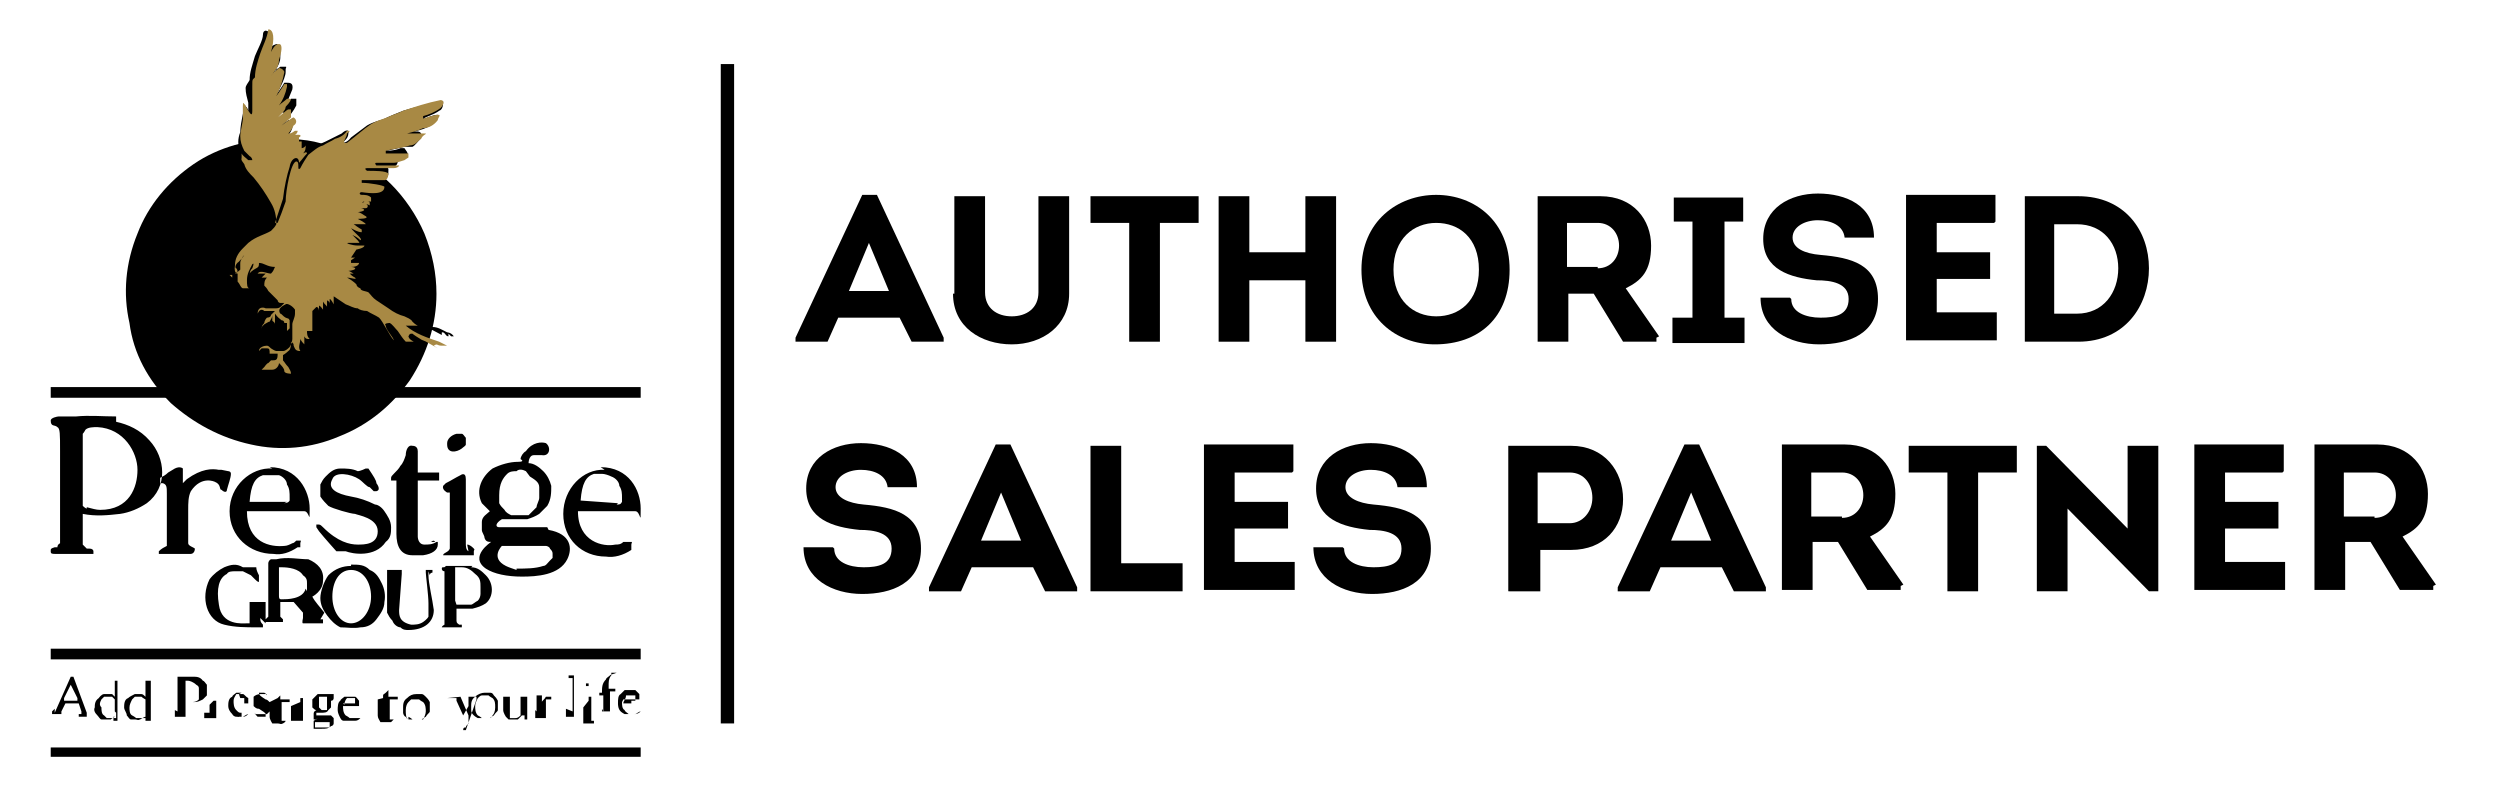
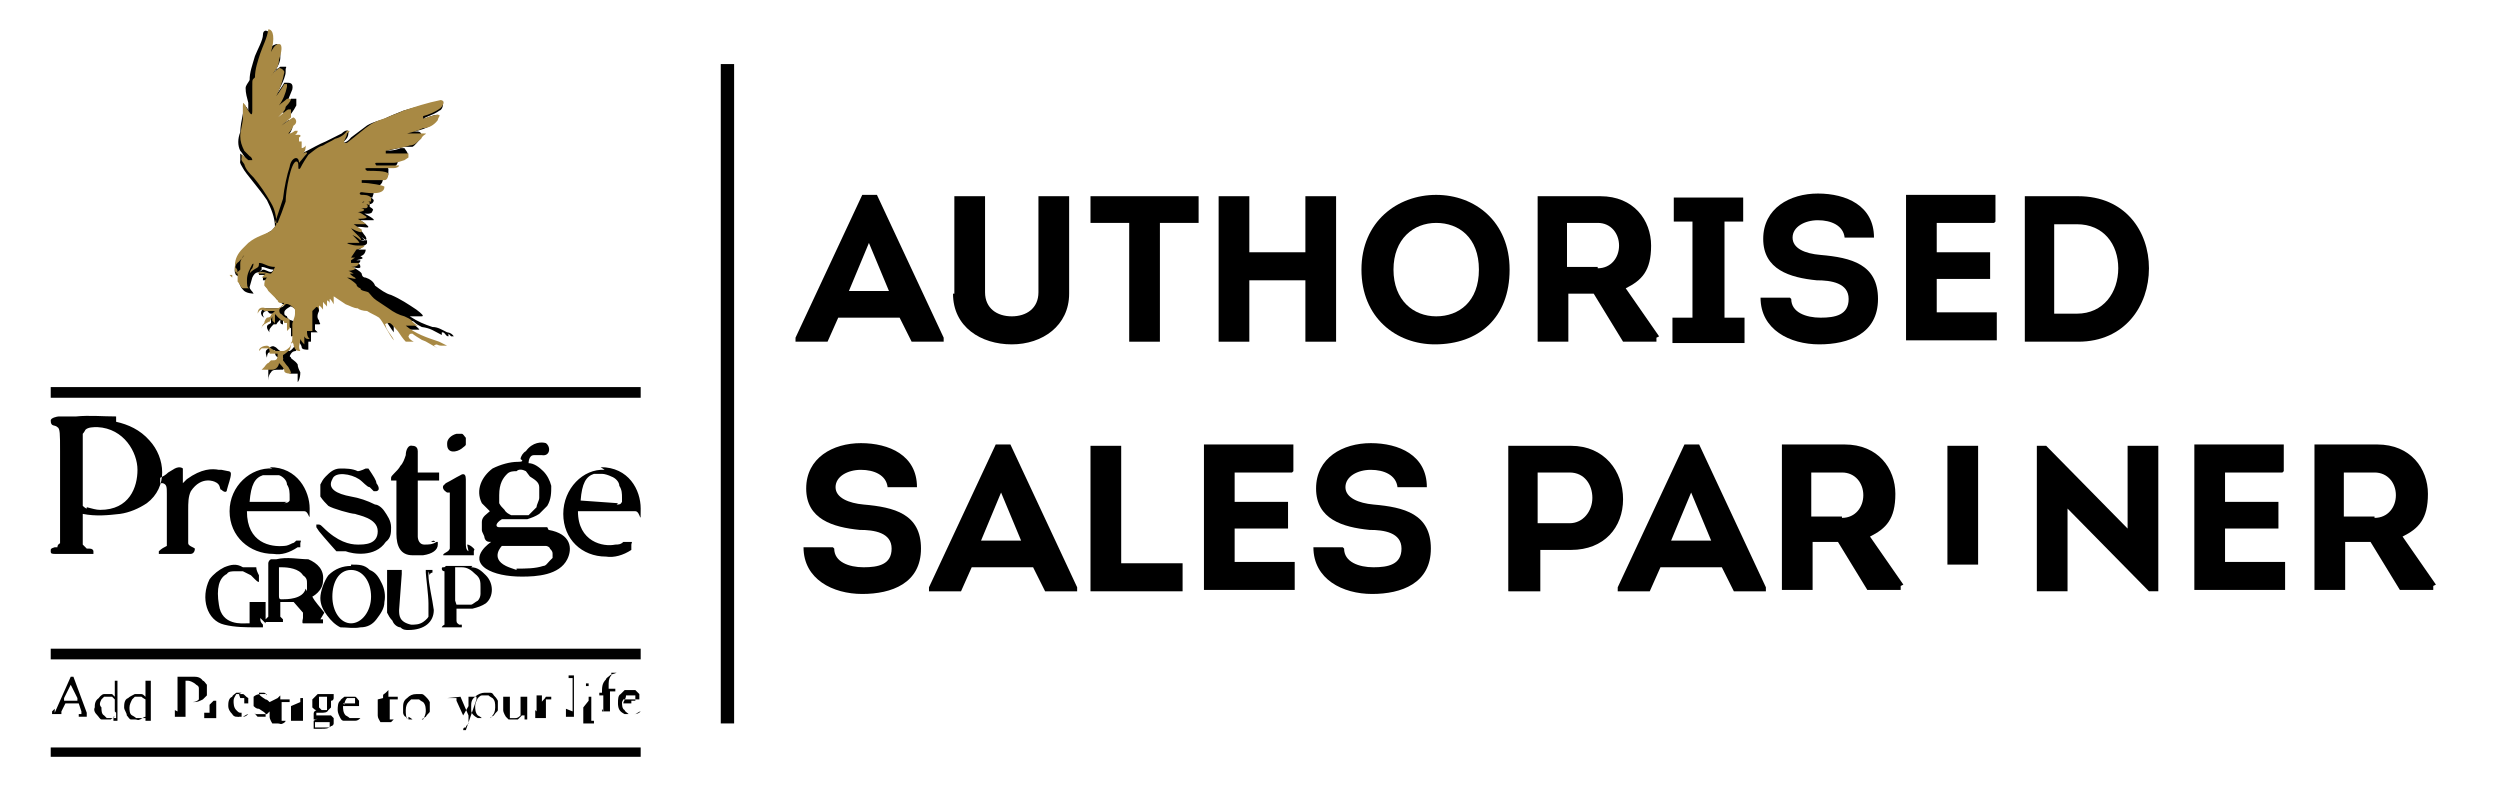
<svg xmlns="http://www.w3.org/2000/svg" id="Layer_1" version="1.1" viewBox="0 0 187.3 59">
  <defs>
    <style>
      .st0 {
        fill: #a88944;
      }

      .st0, .st1 {
        fill-rule: evenodd;
      }

      .st2 {
        fill: none;
        stroke: #000;
        stroke-miterlimit: 10;
      }
    </style>
  </defs>
  <g>
    <path id="Layer" class="st1" d="M3.8,48.6h44.2v.8H3.8v-.8ZM3.8,29h44.2v.8H3.8v-.8Z" />
    <path id="Layer1" data-name="Layer" class="st1" d="M3.8,56h44.2v.7H3.8v-.7Z" />
    <path id="Layer2" data-name="Layer" class="st1" d="M45,35c2.1,0,3,1.7,3,3.1s0,.2-.4.2h-4.3c0,2.3,1.9,2.7,2.8,2.5.2,0,.4,0,.6-.2.1,0,.2,0,.3,0,0,0,.2,0,.3,0s0,.1,0,.2,0,.1,0,.2c0,0,0,.1,0,.2-.6.4-1.3.6-1.9.5-1.8,0-3.2-1.3-3.2-3.2s1.5-3.4,3.1-3.3ZM46.2,37.8c.2,0,.3,0,.4-.2,0-.1,0-.2,0-.3,0-.3,0-.6-.2-.9,0-.3-.3-.6-.6-.7-.2-.1-.5-.2-.7-.2s-.5,0-.6,0c-.6.2-.9.7-1,2h0c0,0,2.8.2,2.8.2ZM8.7,31.6c.9.2,1.8.6,2.5,1.4,1.2,1.3,1.4,3.5-.2,4.7-.6.4-1.3.7-2,.8-.9.1-1.8.2-2.8,0h0q0,0,0,.2v1.8c0,.1,0,.2,0,.3.1.1.2.2.3.3.1,0,.2,0,.2,0,.2,0,.3.1.3.2h0v.2h0c0,0-.1,0-.2,0h-2.6c-.3,0-.4,0-.4-.2s0-.2.3-.3h.2q0-.2.2-.3v-.3c0-.2,0-.9,0-1.4v-5.2c0-1.3,0-1.7-.2-1.8-.2-.2-.5,0-.5-.5,0-.2.5-.3.6-.3h1.3c1-.1,2,0,3,0ZM6.5,38c.4.1.7.2,1,.2,2.2,0,2.8-1.7,2.8-3s-1-3.1-3-3.2c-.3,0-.7,0-.9.2,0,0-.1.2-.2.3v4.9c0,.2,0,.3,0,.5,0,0,.2.2.3.2ZM17.1,35.3c0,0,.2,0,.2.2,0,.3-.2.8-.3,1.2,0,.2-.2.2-.4,0-.2,0,0-.4-.5-.6,0,0-1-.5-1.8.7-.2.4-.2.9-.2,1.4v2.2c0,.1,0,.2,0,.3,0,.2.4.3.5.4,0,0,0,0,0,0h0c0,.3-.2.4-.3.4h-2.1c-.1,0-.2,0-.3,0h0c0,0,0-.1,0-.2h0c.2-.2.4-.3.6-.4,0-.3,0-.6,0-1.2v-2.7c0-.5,0-.7-.3-.8,0,0-.1,0-.2,0h0v-.2c0,0,0-.1,0-.2.2-.1.4-.2.6-.4l.5-.3c.4-.2.6,0,.6,0,0,.1,0,.3,0,.5v.6l.3-.3c1.1-.8,1.9-.8,2.4-.7,0,0,.1,0,.2,0ZM20.2,35c2.1,0,3,1.8,3,3.1s0,.2-.4.2h-4.3c0,2.4,1.8,2.7,2.8,2.6.2,0,.4-.1.6-.2.1,0,.2-.1.3-.2,0,0,.2,0,.3,0s0,.1,0,.2c0,.1,0,.2,0,.3,0,0-.1,0-.2,0-.6.4-1.2.6-1.8.5-1.8,0-3.3-1.3-3.3-3.2s1.6-3.3,3.2-3.2h0ZM21.3,37.7c0,0,.3,0,.4-.2v-.2c0-.4,0-.7-.2-1,0-.3-.3-.6-.6-.7-.2,0-.4,0-.6,0s-.5,0-.6,0c-.6.2-.9.7-1,2h0c0,0,2.8,0,2.8,0ZM28.1,37.8c.2,0,.5.2.7.5s.5.7.5,1.2c0,.4,0,.8-.4,1.1-.8,1.2-2.5.9-3,.7q0,0-.2,0c-.1,0-.2,0-.3,0,0,0,0,0,0,0s0,0,0,0c0,0,0,0,0,0,0,0-.1,0-.2,0h0c0,0-.9-1-1.3-1.5l-.2-.3s0,0,0-.2c0,0,0,0,0,0,0,0,.1,0,.2,0,.1,0,.2.1.3.2,1.1,1.1,2,1.3,2.6,1.3.5,0,1.5,0,1.5-1,0-1-1.5-1.2-1.7-1.3-.3,0-1.7-.4-2-.6-.2-.2-.4-.4-.6-.7,0-.3,0-.6,0-.9.1-.2.2-.4.4-.6.3-.3.6-.6,1.1-.6.4,0,.9,0,1.3.2.2,0,.6-.2.6-.2,0,0,0,0,0,0h.2s0,0,0,0h0c.4.6.6.9.6,1.1,0,0,.4.5,0,.6,0,0,0,0,0,0h-.2c0,0-.2-.2-.3-.3-.2,0-.5-.4-.8-.6-.6-.4-1.8-.6-2,0-.4.7.3,1.1,1.4,1.3.6.1,1.2.3,1.8.6h0ZM32.3,40.6c0,0,.2-.2.3,0h.2v.2h0c0,.4-.4.7-1.1.8-.3,0-.6,0-.8,0-.9,0-1.2-.7-1.2-1.6v-3.8s0-.2,0-.2h-.4s0,0,0,0c0,0,0,0,0,0h0v-.2c0-.1.1-.2.2-.3.2-.2.4-.4.5-.6.2-.2.3-.5.4-.8,0-.4.2-.8.5-.7.3,0,.4.2.4.4,0,.3,0,.6,0,.8v.8h1.6v.6h-1.6v4.2s0,.6.5.6c.3,0,.6,0,.9-.2h0ZM33.5,33.2c0-.3.3-.6.7-.7.1,0,.2,0,.4,0,.1,0,.2.2.3.3,0,0,0,.1,0,.2,0,.1,0,.2,0,.3,0,.1-.2.2-.3.3-.4.3-1.1.4-1.1-.3ZM35,40.8c.2,0,.4.2.5.3s0,.1,0,.2h0c0,.2,0,.2,0,.3h-2.3c0,0,0,0,0,0s0,0,0,0c0,0,0,0,0,0,0,0,0,0,0,0,0,0,0,0,0,0,0-.2.4-.2.5-.5v-4.2c0,0-.1,0-.2,0,0,0-.4-.2-.3-.5,0,0,.1-.1.2-.2.4-.2.7-.4,1.1-.6,0,0,.4-.3.4.3v4.8c0,.2,0,.5.2.6ZM41.1,39.7c1.7.3,1.8,1.4,1.4,2.2-.6,1.2-2.3,1.3-3.4,1.3s-2.1-.2-2.7-.6c-1.3-.9.4-2,.4-2-.2,0-.4,0-.5-.3,0-.2-.2-.4-.2-.6,0-.2,0-.4,0-.6,0-.4.4-.6.6-.8-.2-.2-.4-.4-.6-.6-.5-1,0-2,.8-2.6.6-.3,1.3-.5,1.9-.5s.2-.2.2-.2c0-.2.2-.5.4-.6.5-.7,1.2-.7,1.5-.6.4.3.3,1-.3.9h-.6c-.4,0-.4.6-.4.6.4,0,.8.3,1.1.6.3.3.5.7.6,1.1,0,.5,0,1-.3,1.5-.2.2-.4.4-.6.6-.3.2-.6.3-.9.4-.6,0-1.3,0-1.9,0-.5.3-.5.6-.2.6.2,0,.4,0,.6,0s.4,0,1.1,0c.6,0,1.3,0,1.9,0ZM39.4,35.3c-.2-.1-.5-.2-.7,0-.2,0-.5,0-.7.2-.3.3-.6.7-.6,1.6s0,.4,0,.6c.1.2.2.3.4.5.1.2.3.3.5.4.2,0,.4,0,.6,0,.3,0,.6,0,.7,0,.2-.2.4-.4.6-.6,0-.2.2-.5.2-.7,0-.3,0-.6,0-.8,0-.4-.4-.6-.7-.8ZM38.7,42.6c.7,0,1.4,0,2-.2.2,0,.3-.2.5-.4l.2-.2v-.3c0-.1,0-.2-.2-.4,0-.1-.2-.2-.3-.2-.2,0-.5,0-.6,0-.7,0-2.6,0-2.7,0,0,0-.9.9.3,1.5.2.1.5.2.8.3ZM32.1,42.8v.3c0,.6.3,1.8.4,2.6,0,.9-.7,1.5-1.9,1.5-.2,0-.4,0-.6-.2-.2,0-.5-.2-.6-.5-.2-.2-.3-.4-.4-.6,0-.2,0-.5,0-.6,0-.6,0-2.3,0-2.3,0-.3,0-.2,0-.3,0,0,0,0,0,0,0,0,0,0,0,0h1.1c0,.2,0,.2,0,.3h0c0,0,0,0,0,0,0,0,0,0,0,0h0c0,0-.2,2.7-.2,2.7,0,.4,0,.9.9,1.1.3,0,.6,0,.9-.2,0,0,.3-.2.4-.4,0-.2,0-.4,0-.5,0-.2,0-.3,0-.5,0-.6-.2-2.1-.2-2.3,0,0,0,0,0,0,0,0,0-.1,0-.2,0,0-.2,0-.2,0t0,0c0,0,0,0,0,0,0,0,0,0,0,0h0c.3,0,.6,0,.7,0h0c0,0,0,0,0,0,0,0,0,0,0,.2,0,0-.2,0-.2.2ZM24,46.4c0,0,.1,0,.2,0,0,0,0,0,0,0,0,0,0,0,0,0h0c0,.2,0,.2,0,.3h-.9c-.3,0-.5,0-.6,0s0-.4,0-.4c0,0,0-.3,0-.4l-.7-.8h-1v1.1c0,0,0,0,.2.2,0,0,0,0,0,0h0v.2s0,0,0,0h-1.3s0,0,0,0h0v-.2c0,0,0,0,.2-.2,0,0,0-.3,0-.3v-3.1c0,0,0-.1,0-.2,0-.1,0-.2,0-.2q0,0,0-.2c0,0,0-.2.2-.3h.4c.8-.2,1.7,0,2.4,0,.7.3,1.2.8,1.1,1.6,0,.8-.8,1.2-.8,1.2.2.4.6.8.9,1.2h0ZM23,44.3c0-.2,0-.4,0-.6s0-.4-.3-.6c-.3-.5-1.1-.6-1.6-.6h-.2c0,0,0,0,0,0v.2h0v1.9c0,.2,0,.3.2.3.4,0,1.6,0,1.8-.8ZM19.5,46.3c0,.2,0,.3.2.5,0,0,0,0,0,0,0,0,0,0,0,0h0c0,.2,0,.2,0,.2h-.4c-.9,0-1.7,0-2.5-.2-1.3-.3-1.8-2-1.1-3.4.3-.4.7-.7,1.1-.9.5-.2.9-.3,1.4,0,.2,0,.4,0,.6,0,0,0,.1,0,.2,0,0,0,.1,0,.2,0,0,.2.1.4.2.6,0,0,0,.2,0,.3s0,.2,0,.2c-.1,0-.2-.1-.3-.2,0,0-.2-.2-.3-.3-.2-.1-.4-.2-.6-.3-.2,0-.4,0-.6,0-.2,0-.5,0-.6.2-.6.3-.8,1.1-.6,2.3.2,1.6,1.8,1.4,2.1,1.4s.1,0,.2,0c0,0,0,0,0,0v-.3c0,0,0-.2,0-.3v-.4c0-.4,0-.4,0-.4,0,0,0-.1,0-.2h0c0,0,0,0,0,0,0,0,0,0,0,0,0,0,0,0,0,0h1.2c0,0,0,.2,0,.3,0,0,0,.1,0,.2h0c0,0,0,1.1,0,1.1ZM26.3,42.3c.6,0,1,0,1.4.4.5.2.7.6.9,1s.3.9.2,1.4c0,.5-.3.9-.6,1.3-.3.4-.7.6-1.2.6-.5.1-1,0-1.5,0-.4-.2-.7-.5-1-.9-.3-.4-.5-.8-.5-1.3s.3-1.3.6-1.7c.5-.5,1.1-.7,1.7-.7ZM27.8,44.7c0-1.1-.6-2-1.5-2s-1.4.9-1.4,2,.6,2,1.4,2,1.5-.9,1.5-2ZM35.3,42.5c.5,0,.8.3,1.1.6.6.6.6,1.6,0,2.1-.3.2-.6.3-1,.4-.4,0-.8,0-1.2,0h0v.9h0c0,.2.1.2.2.3h.2v.2h-1.5c0,0,0-.1.2-.2h0q0,0,0-.2h0c0-.2,0-.5,0-.7v-2.3c0-.6,0-.7,0-.8,0,0-.2,0-.2-.2s.2,0,.3-.2h.6c.5,0,1,0,1.4,0ZM34.2,45.3c.2,0,.4,0,.6,0s.3,0,.5,0c.1,0,.3-.2.5-.3.1-.1.2-.3.2-.5,0-.1,0-.3,0-.5,0-.4,0-.7-.4-1-.3-.3-.6-.5-1-.5s-.3,0-.5,0h0c0,0,0,.1,0,.2v2.1c0,0,0,.1,0,.2h0Z" />
-     <path id="Layer3" data-name="Layer" class="st1" d="M32.7,22c0,2.3-.7,4.5-2,6.5-1.3,1.8-3,3.3-5.3,4.2-2.1.9-4.4,1.1-6.6.6-2.3-.5-4.3-1.6-6-3.1-1.7-1.7-2.8-3.7-3.1-6-.5-2.2-.3-4.5.6-6.7.8-2.1,2.3-3.9,4.2-5.2,1.9-1.3,4.2-1.9,6.5-1.9s3,.3,4.4.8c1.5.6,2.8,1.5,3.9,2.6,1,1,1.9,2.3,2.5,3.7.6,1.5.9,3,.9,4.5Z" />
    <path id="Layer4" data-name="Layer" class="st1" d="M20.5,9c.2,0,.6-.6.6-.6.2,0,.6.4.4.6,0,0-.7.7-.7.7.2-.2.5-.5.8-.7,0,0,.2,0,.3.3v.3c-.1.3-.3.6-.6.8,0,0,.5-.4.6-.4,0,0,.2.2.2.3h0c0,0,0,0,0,0,0,0,.3.2.2.4h0s0,0,.2,0c0,0,0,.1,0,.2,0,0,0,0,0,.2,0,0,.2,0,0,.3,0,0,0,.1,0,.2.1-.1.3-.2.5-.3.4-.2.9-.5,1.4-.7.4-.2.8-.4,1.2-.6.3-.3.6-.3.5,0,0,.4-.4.6-.4.7,0,0,.3,0,.6-.4.4-.3.8-.6,1.2-.9.5-.3,1.1-.4,1.3-.5.4-.2.9-.4,1.4-.6.6-.2,2.3-.6,2.6-.7.2,0,.3,0,.4,0,0,.2,0,.6-.3.7-.4.3-.9.4-1.2.6.2,0,.7-.3,1.1-.3t0,0c0,0,0,0,0,0,0,0,0,0,0,0h0c0,.2-.2.5-.4.7-.5.4-1.4.6-2,.6.6,0,1.4-.3,1.1.5-.2.2-.4.5-.6.6-.2,0-.4,0-.6,0,0,0-1.3.3-1.4.3,0,0,.7,0,1.1-.2h.3c.3.4.4.6,0,.8-.2.1-.5.2-.7.2s-1.4,0-1.6,0c0,0,1.4,0,1.5,0,.1,0,.2,0,.3,0,0,0,0,.3-.3.4-.2,0-.5,0-.8,0,0,0-1.1,0-1.2,0,0,0,1.1,0,1.2,0,.2,0,.4,0,.4.2,0,.5,0,.6-.3.6,0,0-.1,0-.2,0-.4,0-1.6-.2-1.7-.2,0,0,1.7.2,1.8.2,0,.6-.4.7-.8.7,0,0-.7,0-.8,0,0,0,.5,0,.6,0,0,0,.2,0,.2.2,0,0,0,0,0,.2,0,0,0,0,0,0,0,0,0,0,0,0-.1,0-.3,0-.5,0,0,0,.5,0,.5,0,.2,0,0,.3,0,.4h-.2s.2,0,.3.2c0,.2-.2.3-.3.3h-.4.4c0,0,0,0,0,.2,0,0,0,0,0,0-.1,0-.3,0-.5,0,.1,0,.3,0,.5,0,0,0,.4.2.2.3,0,.3-.6.2-.6.2,0,0,.8.4.7.5,0,0-.2,0-1,0,0,0,.6.4.6.5s-.4,0-.6,0c0,0-.2,0-.3,0,.2.1.4.3.6.6.2.2.2.5,0,.3-.3-.2-.5-.4-.5-.4,0,0,.5.4.5.5s-.3,0-.3,0h.5c0,0,0,.2,0,.2,0,.2-.6.3-.6.3,0,0,.4,0,.2,0,0,.1-.2.2-.3.2h.6c0,0,0,.4-.4.5.4.2,0,.2-.3.3,0,0,.3,0,.3,0,0,.3-.3.2-.3.2,0,0,.3,0,.3.3,0,.2-.6,0-.6,0,0,0,.6.3.7.5,0,0,0,.3.3.3.3.1.6.3.7.6.4.3.8.6,1.2.7.7.3,1.3.7,1.9,1.1.4.3.6.5.4.5h-.9c.6.4,1.1.6,1.7.8.4,0,.7.2,1.1.4,0,0,.3,0,.5.3h-.2c0,0,0,0,0,0,0,0,0,0,0,0h0c0,0-.1-.1-.2-.2v.3q0,0,0-.3v.2c-.2,0-.2-.2-.4-.3h-.4c0,0,.3,0,.3,0,0,0,0,.2,0,.2-.6-.3-.8-.5-1.5-.6-.2-.1-.4-.2-.6-.4-.3-.2-.3.2,0,.2,0,0,.5.4.4.4-.2,0-.3,0-.5,0-.2,0-.4,0-.6,0,0-.2-.2-.4-.4-.6-.2-.2-.4-.5-.6-.6-.3-.4-.4,0-.4,0,0,0,.6.6.6.8,0,.4,0,.7,0,.6,0,0-.3-.4-.6-.9-.4-.6-.6-.8-.8-1-.4-.3-.9-.4-1.3-.6-.4,0-.8,0-1.3-.5-.4-.2-.6-.4-.6-.4,0,.1,0,.3,0,.5v.4s-.2-.2-.2-.3c0-.2,0-.3,0-.3,0,0,0,.3,0,.4s0,.1,0,.2c0,0,0,0-.2,0,0-.1,0-.2,0-.4,0,0,0,.7,0,.6,0-.1-.1-.2-.2-.4v.5c0,0-.2-.3-.2-.3,0,0,0,.2,0,.3v.2s0,0,0-.2c0,0,0-.1,0-.2,0,0-.2,0-.2.2,0,.2,0,.5,0,.6-.1.2-.2.5,0,.7,0,.2.2.3,0,.3s0,0,0,0q-.2,0-.3,0c0,.1,0,.2,0,.4,0,0,.3.3.2.2-.2,0-.4,0-.5,0,0,.1,0,.2,0,.4v.3c0,0-.1,0-.2,0,0,0,0-.1,0-.2,0,.2,0,.4,0,.6,0,.2,0,.3,0,.2-.2,0-.5,0-.5-.2,0-.1-.1-.2-.2-.4,0,0,0,.4-.2.6,0,.2-.2,0-.4.3s0,.2,0,.3.3.2.5.5c0,.2.1.4.2.6,0,.5-.2.8-.2.7,0-.4,0-.4,0-.6h0c0,0-.1,0-.2,0s-.1,0-.2,0c0,0-.1,0-.2,0v-.2c0-.1-.2-.2-.3-.4,0,.1-.1.2-.2.3,0,0-.1,0-.2,0-.4,0-.6,0-.7.2-.1.1-.2.3-.2.6,0-.1,0-.3,0-.5s0-.2,0-.4c.1,0,.2-.1.3-.2,0-.1.1-.2.2-.3,0,0,.2,0,.3,0,.4,0,.3-.3.3-.3-.3,0-.6,0-.6-.4s-.1,0-.4,0c-.2,0-.2.4-.2.4,0,0-.2-.5,0-.6.3-.3.5-.3.6-.2.1,0,.2.2.4.3.1,0,.2,0,.4,0s.2,0,.3,0c.2-.1.3-.3.5-.5,0-.1,0-.2,0-.3v-1c0-.4.3-1,0-1.3-.3-.2-.4-.3-.5-.2,0,0-.4.2-.4.4,0,.2,0,.2.2.3,0,0,0,.2.3.3,0,0,.3,0,.3.5,0,.1,0,.3,0,.5,0,.2-.3.2-.3.2v-.3c0-.2,0-.3,0-.3-.4-.2,0-.4-.6-.6,0,0,0,0,0,0,0,0,0,0,0,0,0,0,0,.2,0,.3s0,0,0,0v.4c0,0,0,0,0-.3,0-.2,0,0-.2-.2,0,0,0-.2,0-.3,0,.1-.2.2-.3.4,0,0,0,0-.2,0-.2.2-.4.4-.3.6,0,0-.2-.2-.2-.4,0-.2.2-.2.3-.3,0-.1,0-.2,0-.4q.2-.2.4-.3h0c0,0-.3,0-.4,0-.2,0-.2-.2-.3-.2-.3,0-.4.3-.2.5-.4-.2-.3-.7.2-.7s.2,0,.4,0h.4c.2,0,.6-.2.5-.3-.2,0-.3-.2-.6-.4-.2-.3,0-.3-.4-.6-.3-.3-.4-.3-.4-.3l.2-.5h-.4s0,0,0-.2l.2-.2h-.5c0,0,0,0,0-.2,0,0,0,0,.3-.2.3,0,.6.4.8,0,0-.2,0,0,0,0-.4,0-.6-.2-.9-.2,0,0,0,.1,0,.2l-.2.2c-.3,0-.4.2-.5.4l-.2.7c0,.2.2.3.3.5,0,0-.6,0-.8-.3-.2-.2-.3-.5-.3-.7v-.3c0,0-.4,0-.3-.6,0-.4.2-.8.5-1.2.4-.5.7-.8,1.2-1,.4-.2.7-.4,1-.6.1,0,.2-.2.3-.3,0-.7-.3-1.4-.6-2-.6-.9-1.6-2-1.8-2.4-.3-.5-.2-.4-.2-.6v-.5c0,0,.1.1.2.2l.4.4h0c-.3-.3-.4-.6-.6-.8-.2-.4-.2-.9,0-1.4,0-.4.1-.9.2-1.4,0-.4,0-.6,0-.6s.3,0,.4.4c0,.2,0,.4,0,.3,0-.3,0-.6,0-.9-.1-.4-.2-.7-.2-1.1,0-.2.2-.4.3-.6,0-.6.2-1.1.4-1.8.2-.5.6-1.2.6-1.6,0-.3.2-.3.2-.3,0,0,.3,0,.3.3.1.2.2.4.2.6,0,.2-.2.5-.3.7,0-.3.3-.5.6-.6,0,0,.2,0,.3.3v.7c0,.6-.5,1-.6,1.5,0,0,.2-.4.3-.6,0,0,.2-.1.3-.2h.2c0,0,.1,0,.2,0s0,.1,0,.2c0,0,0,.1,0,.2,0,.5-.7,1.7-.7,1.7,0,0,.5-.7.6-.9q0,0,.2,0c.2,0,.5,0,.4.5-.2.5-.4,1-.6,1.4.1-.2.3-.5.5-.7h.4c0,0,0,.2,0,.5-.2.4-.5.8-.8,1.1h0Z" />
    <path id="Layer5" data-name="Layer" class="st0" d="M26.3,19.3c0,0,.3,0,.3,0s0,0-.3.2v.2c.2,0,.4,0,.6,0,0,0,0,.3-.6.3h0c.3,0,.6.2-.2.3h0c.1,0,.2.1.4.2,0,0,0,0-.3,0h0c.1.1.2.2.4.3.2.2-.3,0-.6,0s0,0,0,0c.2.1.5.3.7.5,0,0,0,.2.3.3,0,.2.4.2.6.3.2.2.3.4.6.6.3.2.6.4.9.6.4.3.8.5,1.2.6.2.1.5.2.6.4.1.1.2.2.4.3-.3,0-.6,0-.9,0,.7.6,1.6.9,2.5,1.2l.6.3h0c0,0,0,0,0,0h-.2c0,0,0,0,0,0,0,0-.1,0-.2,0-.4,0-.3-.2-.6,0q0,0,0,0c0,0,.3.2.3.2,0,0,0,0,0,0,0,0,0,0,0,0l-.7-.4c-.3-.2-.5-.2-.6-.3-.5-.3-.6-.4-.6-.4-.2,0-.2,0-.3.2,0,0,0,.2.4.4-.4,0-.5,0-.6,0-.2-.2-.4-.5-.6-.8-.2-.2-.4-.5-.6-.6,0,0-.5,0-.3.2,0,.3.6.9.6,1.1-.4-.5-.8-1.4-1.1-1.7-.3-.2-.6-.3-.9-.5-.3,0-.6-.1-.7-.2-.3,0-.6-.2-.9-.3-.3-.2-.6-.4-.9-.6,0,.2,0,.4,0,.6,0,0-.2-.4-.3-.4,0,0,0,.3,0,.4,0-.1,0-.2-.2-.3v.5c0-.1-.2-.2-.3-.4,0,.2,0,.4,0,.6,0,0-.2-.3-.3-.3v.4c0,0,0-.3-.2-.3l-.3.3c0,.3,0,.6,0,.8,0,.2,0,.5,0,.7,0,0-.4,0-.4,0,0,.2,0,.4.2.6-.2,0-.3,0-.4-.2,0,.2,0,.5,0,.6-.1-.1-.2-.2-.3-.4,0,.3-.2.6,0,.9-.4,0-.4-.2-.5-.4,0-.1,0-.2-.2-.3,0,.2,0,.6-.2.7,0,0-.2.2-.4.3,0,0,0,.3,0,.4.1.1.2.3.4.5.1.2.2.3.2.5,0,.2,0,.4,0,.6q0-.2,0-.3c0-.2,0-.3,0-.3,0,0-.5,0-.5-.2,0-.2-.2-.4-.4-.6,0,.2-.2.5-.5.5s-.3,0-.5,0c-.1,0-.2,0-.3,0,0,.1,0,.2,0,.4v-.4c0,0,.1-.1.2-.2,0,0,.2-.3.3-.3,0,0,.1-.1.2-.2.4,0,.5,0,.5-.5-.2,0-.6,0-.6,0,0-.3,0-.4-.2-.4s-.2,0-.4,0c0,0-.1.1-.2.2,0-.3.4-.4.6-.4.1,0,.2.1.3.2,0,0,.3.2.4.2.1,0,.3,0,.5,0,.2,0,.4-.2.5-.3.1-.2.2-.4.2-.6v-1.1c0-.2.2-.5.2-.8v-.3c-.2-.3-.6-.5-.7-.4-.4.2-.6.4-.4.7.1,0,.2.2.4.3s.2,0,.3.2v.3c0,0,0,.2,0,.3,0,0-.1.1-.2.2,0-.3,0-.4,0-.6,0,0-.2,0-.2,0,0,0,0-.2-.2-.2-.4-.3-.4-.4-.5-.5v.4c0,0,0,0,0,.2,0,0,0,.1,0,.2,0-.2-.2-.2-.2-.3q0-.3,0-.4c0,.2-.1.3-.2.5-.1,0-.2.1-.4.2l-.2.2c0,0,0,.1,0,.2,0-.2,0-.3.2-.5,0,0,0-.2.2-.4,0,0,.3,0,.3-.2l.3-.3c0,0-.2,0-.4,0,0,0-.1,0-.2,0,0,0-.1,0-.2,0,0,0-.3-.3-.5.2,0-.5.4-.5.6-.4.1,0,.2,0,.4,0h.4c.3,0,.4-.2.6-.4-.1,0-.2,0-.3,0-.1,0-.2-.1-.2-.2l-.4-.4c0,0-.2-.2-.3-.3-.1-.2-.2-.3-.3-.4,0-.2,0-.4.2-.6-.1,0-.2,0-.4,0l.3-.3c-.2,0-.4,0-.6,0,.2-.3.7,0,1,0,.2-.2.2-.3.3-.5-.6,0-.8-.3-1.2-.3,0,.2,0,.3-.2.4,0,0-.4.2-.5.4,0,0,0,.1,0,.2,0-.2,0-.4.2-.6,0,0,.2-.5,0-.3-.2.4-.4.7-.4,1.2,0,.3,0,.6.2.6-.2,0-.3,0-.5,0,0,0-.1,0-.2-.2,0,0-.1-.2-.2-.3,0-.2,0-.4,0-.6,0,0-.3,0-.2-.6,0-.5.2-.9.6-1.3l.4-.4c.6-.5,1.2-.6,1.7-.9.2-.2.3-.3.4-.5,0-.6-.1-1.1-.4-1.6-.4-.7-.8-1.3-1.3-1.9-.3-.3-.6-.6-.7-1-.3-.4-.2-.3-.2-.5,0-.1,0-.2,0-.3.1.2.3.3.5.5h.3s0-.2-.2-.3c-.1-.1-.2-.2-.4-.4-.2-.4-.3-.7-.3-1.1s.2-1,.2-1.4v-.9c0-.3,0-.2.2,0,0,.1.1.2.2.4.2.3.3.4.3,0,0-.6,0-1.2,0-1.8s0-.5.2-.7c0-.6.2-1.2.4-1.8.2-.6.5-1.1.6-1.8.4,0,.5.7.2,1.7.3-.6.5-.6.6-.6.3,0,.2.6,0,1.2,0,.5-.3.8-.6,1.2h0c.2-.3.6-.6.6-.6.2,0,.4.2.4.3-.1.6-.3,1.2-.6,1.8h0c.3-.4.6-.9.6-.9s.1,0,.2,0c0,0,0,0,0,0h0v.2c-.1.5-.3,1-.6,1.4h0c.2-.2.4-.3.6-.5,0,0,.1,0,.2,0,.2,0,0,.3-.3.6,0,.3-.4.6-.6.8h0c.3-.2.7-.6.8-.6,0,0,.1,0,.2,0v.2c0,.1,0,.2,0,.4-.2.2-.5.4-.7.6h0c.4-.3.8-.6.9-.6.3.2.2.5,0,.6-.1.2-.2.4-.4.6,0,0,0,0,0,0,.2,0,.2,0,.5-.2,0,0,0,0,.2,0,0,0,0,.2-.2.3h.3c.1,0,.2.1,0,.2,0,.1,0,.2,0,.3h0c0,0,.2,0,.2,0q0,0,0,0c0,0,0,.2,0,.3s0,.1,0,.2c0,0,0,0,0,0,0,0,.2,0,.3-.2h0c0,.2,0,.4-.2.6,0,0,.3-.2.3,0-.2.2-.4.5-.6.7,0-.6-.6-.4-.7.3-.2.6-.4,1.5-.5,2.4-.2.6-.4,1.2-.6,1.8h.2c.2-.5.4-1,.6-1.6,0-.8.4-3,.8-3,.3,0,0,.8.3.5.2-.4.4-.7.6-1,.4-.3.7-.6,1.1-.7.3-.2.6-.3.9-.5.4-.1.7-.3.9-.6.2,0,.3,0,0,.2,0,.3-.5.8,0,.7.8-.6,1.2-1,1.8-1.4.5-.3.7-.3,1.2-.5.4-.2.8-.3,1.2-.5.9-.3,1.8-.6,2.8-.8.3,0,.3.3,0,.6-.4.3-.9.5-1.3.6,0,0,0,.2,0,.2,0,0,.8-.3,1.1-.3s0,.2,0,.4c-.3.4-.7.6-1.1.6-.4.2-.8.3-1.2.4,0,0-.5,0-.6,0h0c.6,0,1.1,0,1.7,0s.2,0,0,.3c0,.1-.2.2-.4.4-.1.1-.3.2-.5.2-.6.2-1.5.3-1.8.4,0,0,0,.2,0,.2.3,0,1.4,0,1.5,0s.1,0,.2,0c0,0,0,.2,0,.3,0,0,0,0-.3.2-.3.1-.6.2-.8.2-.6,0-1.1,0-1.3,0-.2,0,0,.2,0,.2.5,0,1.2,0,1.5,0,.2,0,.3,0,.2,0,0,.1-.2.2-.4.2-.2,0-.5,0-.8,0-.5,0-.9,0-1.2,0s0,.2,0,.2c.6,0,1.4,0,1.6.2,0,0,0,.5-.3.5-.6,0-1.1,0-1.7,0,0,0,0,.2,0,.2.6,0,1.7.2,1.7.3,0,.6-1,.5-1.7.4-.2,0-.2.2,0,.2s.5,0,.7.2c0,0,0,.2,0,.3-.1,0-.3,0-.5,0-.2,0-.2.2,0,0,.4,0,.4,0,.4.2s0,0-.3,0,0,0,0,0c.2,0,.2.3,0,.3s-.2,0-.4,0c-.2,0-.2,0,0,0,.2,0,.6.2-.2.3q-.2,0,0,0c.2,0,.4.2.6.3.3.2-.5.2-.6.2,0,0,.6.3.6.4h-.9c0,0,.4.3.6.4,0,.2,0,.2,0,.2-.3,0-.6-.2-.8-.3.3.4.9.8.7.9-.2-.2-.4-.3-.6-.4h0c.3.3.6.6.5.6s-.6,0-.8,0c-.3,0,.3.2.7.2.3,0,.5,0,.5,0,0,.2-.6.3-.6.3h0ZM20.1,24.3s0,0,0,0t0,0ZM17.9,19.6c-.3.2-.3.5-.2.5h0c0,0,.2.2,0,.4-.2,0,0,0,.3-.3v.2c0,0,0-.2,0-.3v-.4c0-.2.2-.5.3-.6-.1.2-.3.4-.5.6ZM17.4,20.8s0,0,0,0c0,0,0,0,0,0,0,0,0-.2,0-.2s-.2,0-.2,0ZM18.4,19h0,0Z" />
    <path id="Layer6" data-name="Layer" class="st1" d="M17.9,52h0c0,0,0,0,0,0h-.2c0,0,0,0,0,0-.1.2-.2.3-.2.5h.6c0,0-.6,0-.6,0,0,.2,0,.5.2.7s.2.2.4.2v.3c-.1,0-.2,0-.4,0,0,0-.2,0-.3-.2-.2-.2-.3-.4-.3-.6s0-.6.3-.7c0-.1.2-.2.3-.3.1,0,.2,0,.4,0ZM4.1,53.4l1.2-2.7h.2l1,2.7c0,0,0,.2,0,.3,0,0,.1,0,.2,0h.2c0,0,0,0,0,0t0,0c0,0,0,0,0,0,0,0,0,0-.2,0-.1,0-.2,0-.4,0-.1,0-.2,0-.4,0h0c0,0,0-.1,0-.2h.2c0,0,0-.1,0-.2t0,0c0,0,0,0,0,0l-.2-.6c0,0,0,0,0,0,0,0,0,0,0,0h-1c0,0,0,0,0,0,0,0,0,0,0,0l-.3.6s0,0,0,0h0c0,.2,0,.2,0,.2,0,0,0,0,0,0h0c0,0,0,0,0,0h0c0,0,0,0,0,0,0,0,0,0-.2,0-.1,0-.2,0-.3,0s-.1,0-.2,0c0,0,0,0,0,0,0,0,0,0,0,0h0s0,0,0,0t0,0c0,0,0,0,0,0,0,0,0-.1,0-.2,0,0,.1-.1.2-.2h0ZM4.9,52.5h.9v-.2l-.5-1s0,0,0,0t0,0s0,0,0,0h0l-.5,1h0v.2h0ZM8.6,53.7c0,0-.2.1-.3.2-.1,0-.2,0-.4,0h-.3c-.1,0-.2-.2-.3-.3-.2-.2-.3-.4-.2-.6,0-.2,0-.5.3-.7,0,0,.2-.3.4-.3.2,0,.4,0,.6,0,0,0,.1.1.2.2v-.9c0-.1,0-.2,0-.3,0,0,0,0,0,0h-.2c0,0,0,0,0,0h0c0,0,0,0,0,0,0,0,.1,0,.2,0h.2v3c0,0,0,0,0,0,0,0,0,0,0,0,0,0,0,0,0,0t0,0c0,0,0,0,0,0h0c0,0-.2,0-.3,0,0,0,0,0,0,0t0,0s0,0,0,0v-.3h0ZM8.6,53.3v-.7c0,0,0-.1,0-.2,0,0,0,0,0,0,0,0-.1-.1-.2-.2h-.6c0,0-.1.1-.2.2-.1.2-.2.4,0,.6,0,.2,0,.5.2.6,0,0,.1.1.2.2.1,0,.2,0,.3,0,.2,0,.3,0,.4,0,0,0,0-.1,0-.2,0,0,0-.1,0-.2ZM10.9,53.7c-.1,0-.2.1-.4.2s-.2,0-.4,0h-.3c-.1,0-.2-.2-.3-.3,0-.2-.2-.4-.2-.6s0-.6.3-.7c.1-.1.3-.2.5-.3.1,0,.3,0,.5,0,.1,0,.2.1.3.2v-.9c0-.1,0-.2,0-.3h0c0,0,0,0,0,0h-.2s0,0,0,0c0,0,0,0,0,0,0,0,0,0,0,0h.2c0,0,0,0,0,0s.1,0,.2,0h.2c0,.3,0,.5,0,.7v2c0,0,0,.2,0,.3h0c0,0,0,0,0,0h0s0,0,0,0t0,0c0,0,0,0,0,0h0c0,0-.1,0-.2,0,0,0-.1,0-.2,0t0,0s0,0,0,0c0,0,0-.3,0-.3ZM10.9,53.3v-.7c0,0,0-.1,0-.2,0,0,0,0,0,0,0,0-.2-.1-.3-.2h-.5c0,0-.1.1-.2.2-.1.2-.2.4-.2.6s0,.5.2.6c0,0,.2.1.3.2,0,0,.2,0,.3,0h.2c0,0,.1,0,.2,0v-.2c0,0,0-.1,0-.2ZM13.3,53.3v-1.9c0,0,0-.2,0-.3,0,0,0-.1,0-.2,0,0,0,0,0,0t0,0c0,0,0,0,0,0h0v-.2c0,0,.1,0,.2,0h.6c.1,0,.2,0,.4,0,.2,0,.5,0,.7.3.1,0,.2.2.3.3,0,.1,0,.2,0,.4s0,.2,0,.4c0,0-.2.2-.3.3-.2.1-.4.2-.6.2h-.3c0,0-.1,0-.2,0t0,0c0,0,0,0,0,0,0,0,0,0,0,0,0,0,.1,0,.2,0,.2,0,.4,0,.6-.2,0,0,0-.1,0-.2,0,0,0-.2,0-.3s0-.2,0-.3c0-.1,0-.2-.2-.3-.2-.2-.5-.3-.6-.3s-.1,0-.2,0c0,0,0,0,0,0h0v2.3c0,.1,0,.2,0,.4,0,0,0,0,0,0,0,0,.1,0,.2,0h0c0,0,0,0,0,0,0,0,0,0,0,0,0,0-.2,0-.3,0-.1,0-.2,0-.3,0-.1,0-.2,0-.4,0h0s0,0,0,0t0,0h0c0,0,0-.1,0-.2t0,0c0,0,0,0,0,0,0,0,0,0,0,0,0-.1,0-.2,0-.3h0ZM15.7,53.4v-1c0,0,0,0,0,0,0,0,0,0,0,0h-.2c0,0,0,0,0,0h0c0,0,.1,0,.2,0h0c0,0,0,0,0,0,0,0,0,0,0,0t0,0h0v.4c0,0,.2-.2.3-.3h.4c0,0,0,0,0,0,0,0,0,0,0,0,0,0,0,0,0,0,0,0,0,0,0,0s0,0,0,0c0,0-.1,0-.2,0,0,0,0,0,0,0,0,0,0,0,0,0,0,0,0,.2,0,.3v1c0,0,0,0,0,0h0c0,0,0,0,0,0,0,0,0,0,0,0h0c0,0-.1,0-.2,0h-.7c0,0,0,0,0,0h0c0,0,0,0,0,0v-.2c0,0,0-.1,0-.2Z" />
    <path id="Layer7" data-name="Layer" class="st1" d="M17.9,52h.3c.1,0,.2.2.4.3,0,0,0,.1,0,.2v.2h0c0,0,0,0,0,0h-.6c0,0,0,0,0,0h.3s0,0,0,0c0,0,0,0,0,0,0,0,0-.1,0-.2,0,0,0-.1,0-.2,0,0-.2,0-.3,0h0ZM17.9,53.7h.2c.2,0,.3,0,.5-.2,0,0,0,0,0,0t0,0h0c0,0,0,0,0,0,0,0,0,0,0,0,0,0,0,0,0,0-.1,0-.2.1-.4.2-.1,0-.2,0-.4,0v-.3ZM19.1,53.7v-.5h0v.2c0,.1.1.2.2.3,0,0,.2,0,.3,0,.1,0,.2,0,.3,0,0,0,0,0,0,0,0,0,0-.1,0-.2,0-.1-.2-.2-.5-.4,0,0,0,0,0,0-.1,0-.2,0-.4-.2,0-.1,0-.2,0-.3s0-.1,0-.2c0,0,0-.1,0-.2.1-.1.3-.2.5-.2.1,0,.2,0,.3,0,.1,0,.2,0,.2,0v.3h0s0,0,0,0h0c0-.2,0-.2,0-.2,0,0,0-.1-.2-.2,0,0-.1,0-.2,0s-.1,0-.2,0c0,0,0,0,0,0,0,0,0,0,0,0,0,.2.2.3.5.5,0,0,0,0,0,0,.1,0,.2.1.3.2,0,.1,0,.2,0,.4v.3c0,0-.1.1-.2.2,0,0-.1,0-.2,0-.1,0-.2,0-.3,0-.1,0-.2,0-.4,0,0,0,0,0,0,0h0c0,0,0,0,0,0ZM20.8,52.3c0,0,0,0,0,0h0s0,0,0,0c0,0,.1-.1.2-.2,0,0,0-.1,0-.2,0,0,0,0,0,0h0v.5h.4c0,0,.2,0,.3,0h0v.2c0,0,0,0,0,0h-.6v1.4s0,0,0,0c0,0,0,0,0,0h0c.1,0,.2,0,.3,0,0,0,0,0,0,0,0,0,0,0,0,0,0,0,0,.1-.2.2s-.2,0-.4,0-.1,0-.2,0c-.1,0-.2,0-.2,0,0,0-.2-.3-.2-.5v-1.1h0ZM22.5,51.2c0,0,.1,0,.2,0,0,0,0,0,0,0,0,0,0,0,0,0h0v.2c0,0,0,0,0,0,0,0,0,0,0,0,0,0,0,0,0,0,0,0,0,0,0,0,0,0,0,0,0,0,0,0,0-.1,0-.2ZM22.5,52.6c0-.1,0-.2,0-.3h0c0,0,0,0,0,0h0c0,0,0,0,0,0,0,0,0,0,0,0h0c0,0,.1,0,.2,0,0,0,0,0,0,0,0,0,0,0,0,0h0v1.7c0,0,0,0,0,0,0,0,0,0,0,0,0,0,0,0,0,0h0c0,0,0,0,0,0t0,0s0,0-.2,0c0,0-.2,0-.3,0-.1,0-.2,0-.4,0t0,0s0,0,0,0h0c0,0,0,0,0,0h0q0,0,0,0c0,0,0,0,0,0h0c0-.2,0-.2,0-.3v-.8ZM23.7,53.9c0,0-.1,0-.2,0,0,0,0-.1,0-.2,0,0,0-.1,0-.2,0-.1,0-.2.2-.3-.1,0-.2-.1-.3-.2v-.6c0,0,.1-.1.2-.2,0,0,.1-.1.2-.2.1,0,.2,0,.3,0,.2,0,.3,0,.5,0,0,0,.1,0,.2,0,0,0,0,0,0,0,0,0,.1,0,.2,0t0,0c0,0,0,0,0,0t0,0h0c0,.2,0,.2,0,.3,0,0,0,.2-.2.2v.2c0,0,0,0,0,0s0,.2,0,.3c0,0-.1.1-.2.2-.1.2-.3.2-.6.2h-.3c0,0,0,0,0,0,0,0,0,.1,0,.2h0c0,0,0,0,0,0,.2,0,.5,0,.7,0s.3,0,.4,0c0,0,.1.1.2.2v.2c0,0,0,.1,0,.2,0,.1-.1.2-.2.2-.2.2-.4.2-.7.2-.2,0-.4,0-.6,0,0,0,0-.1,0-.2,0,0,0-.1,0-.2s0-.1,0-.2c0,0,.2-.1.3-.2ZM23.9,53c0,0,.1.1.2.2h.4c0,0,0,0,0,0,0-.1,0-.3,0-.5,0-.1,0-.3,0-.5,0,0,0,0,0,0h-.4c0,0-.1,0-.2,0,0,.1,0,.2,0,.4,0,.2,0,.4,0,.5ZM23.8,53.9c0,0-.1.1-.2.2v.4s0,0,0,0c.1,0,.3,0,.5,0s.4,0,.6,0c0,0,0-.1,0-.2,0,0,0-.1,0-.2h0c0,0,0,0,0,0,0,0-.1,0-.2,0h-.3c-.2,0-.4,0-.6,0ZM25.7,52.8c0,0,0,0,0,0h0ZM25.7,52.8s0,0,0,0ZM25.9,53.6c0,0,.2.1.3.2h.3c.2,0,.3,0,.5,0,0,0,0,0,0,0h0s0,0,0,0t0,0c0,0,0,0,0,0-.1.1-.2.2-.4.2-.1,0-.2,0-.4,0s-.2,0-.4,0c-.1,0-.2,0-.3-.2-.1-.2-.2-.4-.2-.6s0-.6.2-.7c0-.1.2-.2.3-.3.1,0,.2,0,.4,0,.1,0,.2,0,.4,0,.1,0,.2.2.3.3,0,0,0,.1,0,.2v.2h0c0,0,0,0,0,0h-1.2c0,.2,0,.5.2.7ZM25.7,52.7h.6c0,0,.2,0,.3,0,0,0,0,0,0,0q0,0,0,0c0,0,0-.1,0-.2,0,0,0-.1,0-.2-.1,0-.2,0-.4,0h-.2c0,0,0,0,0,0-.1.1-.2.3-.2.5ZM28.7,52.3c0,0,0,0,0,0,0,0,0-.1,0-.2s.1-.1.2-.2.1-.1.2-.2h0c0,0,0,0,0,0h0v.5h.4c0,0,.2,0,.3,0t0,0s0,0,0,0h0c0,.2,0,.2,0,.2,0,0,0,0,0,0h-.6v1.3h0c0,.2,0,.2,0,.2,0,0,0,0,0,0h0c.1,0,.2,0,.3,0h0s0,0,0,0h0c0,0-.1.1-.2.2-.1,0-.2,0-.4,0,0,0-.1,0-.2,0,0,0-.1,0-.2,0-.1-.2-.2-.3-.2-.5v-1.2h0ZM30.2,53c0-.2,0-.5.3-.7.2-.2.4-.3.7-.3s.2,0,.4,0c.1,0,.2.1.3.2.1.1.2.2.3.4v.7c0,.1-.2.2-.3.4,0,0-.2.1-.3.2-.2,0-.3,0-.5,0s-.2,0-.4,0c-.1,0-.2,0-.3-.2-.1,0-.2-.2-.2-.3,0-.2,0-.3,0-.5ZM30.6,53.7c0,0,.2.1.3.2,0,0,.2,0,.3,0s.2,0,.3,0c0,0,.1,0,.2,0,.1-.2.2-.4.2-.6s0-.5-.2-.7c0,0-.2-.1-.3-.2,0,0-.2,0-.3,0,0,0-.2,0-.3,0,0,0-.1.1-.2.2-.1.1-.2.3-.2.6s0,.6.2.7Z" />
    <path id="Layer8" data-name="Layer" class="st1" d="M33.5,52.3s0,0,0,0c0,0,0,0,0,0,0,0,0,0,0,0h0c0,0,0,0,0,0h.7q0,0,0,0c0,0,0,0,0,0,0,0,0,0,0,0h0v.2h0c0,0,.5,1.1.5,1.1h0l.4-.7v-.5h0c0,0,0-.1,0-.2h0c0,0,0,0,0,0h.6c0,0,0,0,0,0h0c0,0,0,0,0,0,0,0,0,.1,0,.2l-.8,2.3c0,0,0,0,0,0t0,0c0,0-.1,0-.2,0,0,0,0,0,0,0t0,0s0,0,0,0h0c0-.2.1-.2.2-.2,0-.1.1-.2.2-.3v-.3c0,0,0-.2,0-.3h0l-.6-1.4ZM35.3,52.9c0-.2,0-.5.3-.7.2-.2.5-.3.7-.3s.2,0,.4,0c.1,0,.2,0,.3.2.1.1.2.2.3.4v.7c0,.1-.2.2-.3.4,0,0-.2.1-.3.2-.1,0-.2,0-.4,0-.2,0-.3,0-.5,0,0,0-.2-.1-.3-.2-.1-.1-.2-.2-.2-.4,0-.1,0-.2,0-.4ZM35.8,53.6c0,0,.2.1.3.2,0,0,.2,0,.3,0s.2,0,.3,0c0,0,.1,0,.2-.2.1-.1.2-.3.2-.6s0-.5-.2-.7c0,0-.2-.1-.3-.2,0,0-.2,0-.3,0h-.2c-.1,0-.2.1-.3.2-.1.2-.2.4-.2.6s0,.5.2.7ZM39.1,53.6c-.1.1-.2.2-.3.3h-.4c-.1,0-.2,0-.3,0l-.2-.2c0,0-.2-.3-.2-.5v-1h0c0,0,0,0,0,0h0c0,0,0,0,0,0h.5v1.1c0,.2,0,.3,0,.5,0,0,.1,0,.2,0,0,0,.1,0,.2,0,.1,0,.2,0,.4-.2h0v-1.4h0c0,0,0,0,0,0h0c0,0,0,0,0,0h.3c.1,0,.2,0,.2,0h0v1.5c0,0,0,.1,0,.2,0,0,0,0,0,0h.2c0,0,0,0,0,0,0,0,0,0,0,0h-.4c0,0,0,0,0,0h0v-.3ZM40.2,53.3v-1h0c0,0,0-.1,0-.2h-.2c0,0,0,0,0,0h0c0,0,.1,0,.2,0,0,0,.1,0,.2,0h.2v.5c0-.1.2-.2.3-.4h.4c0,0,0,0,0,0h0c0,.2,0,.2,0,.2,0,0,0,0,0,0h0c0,0-.1,0-.2,0h-.2c0,.2,0,.2,0,.4v1h0c0,0,0,0,0,0h0s0,0,0,0h0c0,0,0,0,0,0h-.8c0-.2,0-.2,0-.2h0c0,0,0-.1,0-.2s0-.1,0-.2ZM42.9,53.3v-2.5h-.3c0,0,0-.1,0-.2h.2c0,0,.1,0,.2,0,0,0,0,0,0,0h0v3.1h0c0,0,.1,0,.2,0h0c0,0,0,0,0,0t0,0h0c0,0-.1,0-.2,0,0,0-.1,0-.2,0-.1,0-.2,0-.4,0h0c0-.2,0-.2,0-.2h0v-.2c0,0,0-.1,0-.2ZM44.1,51.2c0,0,0-.1,0-.2,0,0,0,0,0,0h0c0,.2,0,.2,0,.2h0v.2h0c0,0,0,0,0,0h-.2c0-.2,0-.2,0-.2ZM44.1,52.5v-.3c0,0,0,0,0,0h-.2c0,0,0,0,0,0h0c0,0,0,0,0,0q0,0,.2,0h.2v1.8c0,0,0,0,0,0h.2s0,0,0,0h0c0,.2,0,.2,0,.2,0,0,0,0-.2,0,0,0-.2,0-.3,0-.1,0-.2,0-.3,0h0q0,0,0,0s0,0,0,0t0,0h0c0,0,0-.2,0-.2,0,0,0,0,0,0v-1ZM45.2,53.3v-1.2h-.3c0,0,0-.1,0-.2t0,0s0,0,0,0h.2c0-.4,0-.7.3-1,0-.1.2-.2.3-.3s.3-.1.5-.2c0,0,0,0,0,0,0,0,0,0,0,0,0,0,0,.1,0,.2q0,0,0,0h0c0-.2,0-.2,0-.2h-.2c0,0-.1,0-.2,0,0,0,0,0,0,.2-.1.1-.2.3-.2.6v.4h.2c.1,0,.2,0,.3,0h0c0,0,0,0,0,0h0c0,0,0,.1,0,.2h0c0,0,0,0,0,0h-.4v1.2c0,0,0,.2,0,.3h0c0,0,0,0,0,0h0c0,0,0,0,0,0h-.6c0,0,0,0,0,0t0,0s0,0,0,0t0,0c0,0,0,0,0,0,0,0,0,0,0,0,0,0,0,0,0,0,0,0,0-.1,0-.2ZM46.6,52.6c0,.2,0,.5.2.6,0,.1.2.2.3.3h.3c.2,0,.4,0,.6-.2h0c0,0,0,0,0,0,0,0,0,0,0,0-.1,0-.2.1-.4.2-.1,0-.2,0-.4,0s-.2,0-.4,0c0,0-.2-.1-.3-.2-.2-.2-.2-.5-.2-.6,0-.3,0-.6.2-.7l.3-.3c.1,0,.2,0,.4,0s.2,0,.4,0c0,0,.2.2.3.3,0,0,0,.1,0,.2,0,0,0,.1,0,.2h0c0,0,0,0,0,0h-1.2ZM47.3,52.5c0,0,.2,0,.3,0h0v-.2c0,0,0-.1,0-.2-.1,0-.2,0-.4,0h-.3c0,.3-.2.4-.2.6h.6Z" />
  </g>
  <g>
    <path d="M62.8,23.8l-.8,1.8h-2.4v-.3l5-10.7h1.1l5,10.7v.3h-2.4l-.9-1.8h-4.5ZM63.6,21.8h3l-1.5-3.6-1.5,3.6Z" />
    <path d="M71.5,22v-7.3h2.3v7.2c0,1.2.9,1.8,2,1.8s2-.6,2-1.8v-7.2h2.3v7.3c0,2.4-2,3.8-4.3,3.8s-4.4-1.3-4.4-3.8Z" />
    <path d="M81.7,16.7v-2h8.1v2h-2.9v8.9h-2.3v-8.9h-2.9Z" />
    <path d="M97.8,25.6v-4.6h-4.2v4.6h-2.3v-10.9h2.3v4.2h4.2v-4.2h2.3v10.9h-2.3Z" />
    <path d="M107.5,25.8c-2.9,0-5.5-2-5.5-5.6s2.7-5.6,5.6-5.6,5.5,2,5.5,5.6-2.3,5.6-5.6,5.6ZM107.6,23.7c1.7,0,3.2-1.1,3.2-3.5s-1.5-3.5-3.2-3.5-3.2,1.2-3.2,3.5,1.5,3.5,3.2,3.5Z" />
    <path d="M124.1,25.3v.3h-2.5l-2.2-3.6h-1.9v3.6h-2.3v-10.9c1.6,0,3.1,0,4.7,0,2.5,0,3.8,1.8,3.8,3.7s-.7,2.6-1.9,3.2l2.5,3.6ZM119.7,20.1c1,0,1.6-.8,1.6-1.7,0-.9-.6-1.7-1.6-1.7h-2.3v3.3h2.3Z" />
    <path d="M130.7,23.8v1.9h-5.4v-1.9h1.5v-7.2h-1.4v-1.8h5.2v1.8h-1.4v7.2h1.5Z" />
    <path d="M134.2,22.4c0,1,1.1,1.4,2.2,1.4s2.1-.2,2.1-1.4-1.3-1.4-2.4-1.4c-2-.2-4-.8-4-3.1s2-3.4,4.1-3.4,4.2.9,4.2,3.3h-2.2c-.1-.9-1-1.3-2-1.3s-1.9.5-1.9,1.3.9,1.2,2.1,1.3c2.3.2,4.3.7,4.3,3.3s-2.2,3.4-4.4,3.4c-2.2,0-4.4-1.1-4.4-3.5h2.2Z" />
    <path d="M149.4,16.7h-4.3v2.2h4v2h-4v2.5h4.5v2.1h-6.8v-10.9h6.7v2Z" />
    <path d="M155.7,14.7c3.5,0,5.3,2.6,5.3,5.4,0,2.8-1.8,5.5-5.3,5.5h-4v-10.9h4ZM155.6,23.5c2,0,3.1-1.6,3.1-3.4s-1.1-3.3-3.1-3.3h-1.7v6.7h1.7Z" />
    <path d="M62.5,41.1c0,1,1.1,1.4,2.2,1.4s2.1-.2,2.1-1.4-1.3-1.4-2.4-1.4c-2-.2-4-.8-4-3.1s2-3.4,4.1-3.4,4.2.9,4.2,3.3h-2.2c-.1-.9-1-1.3-2-1.3s-1.9.5-1.9,1.3,1,1.2,2.1,1.3c2.3.2,4.3.7,4.3,3.3s-2.2,3.4-4.4,3.4c-2.2,0-4.4-1.1-4.4-3.5h2.2Z" />
    <path d="M72.8,42.5l-.8,1.8h-2.4v-.3l5-10.7h1.1l5,10.7v.3h-2.4l-.9-1.8h-4.5ZM73.5,40.5h3l-1.5-3.6-1.5,3.6Z" />
    <path d="M84.1,42.2h4.5v2.1h-6.9v-10.9h2.3v8.8Z" />
    <path d="M96.8,35.4h-4.3v2.2h4v2h-4v2.5h4.5v2.1h-6.8v-10.9h6.7v2Z" />
    <path d="M100.7,41.1c0,1,1.1,1.4,2.2,1.4s2.1-.2,2.1-1.4-1.3-1.4-2.4-1.4c-2-.2-4-.8-4-3.1s2-3.4,4.1-3.4,4.2.9,4.2,3.3h-2.2c-.1-.9-1-1.3-2-1.3s-1.9.5-1.9,1.3,1,1.2,2.1,1.3c2.3.2,4.3.7,4.3,3.3s-2.2,3.4-4.4,3.4c-2.2,0-4.4-1.1-4.4-3.5h2.2Z" />
    <path d="M113,44.3v-10.9c1.6,0,3.1,0,4.7,0,2.5,0,3.9,1.9,3.9,4s-1.4,3.8-3.9,3.8h-2.3v3.1h-2.3ZM117.6,39.2c1,0,1.7-.9,1.7-1.9s-.6-1.9-1.7-1.9c-.8,0-1.6,0-2.4,0v3.8h2.4Z" />
    <path d="M124.4,42.5l-.8,1.8h-2.4v-.3l5-10.7h1.1l5,10.7v.3h-2.4l-.9-1.8h-4.5ZM125.2,40.5h3l-1.5-3.6-1.5,3.6Z" />
    <path d="M142.4,43.9v.3h-2.5l-2.2-3.6h-1.9v3.6h-2.3v-10.9c1.6,0,3.1,0,4.7,0,2.5,0,3.8,1.8,3.8,3.7s-.7,2.6-1.9,3.2l2.5,3.6ZM138,38.8c1,0,1.6-.8,1.6-1.7,0-.9-.6-1.7-1.6-1.7h-2.3v3.3h2.3Z" />
-     <path d="M143,35.4v-2h8.1v2h-2.9v8.9h-2.3v-8.9h-2.9Z" />
+     <path d="M143,35.4v-2h8.1h-2.9v8.9h-2.3v-8.9h-2.9Z" />
    <path d="M154.9,38.1v6.2h-2.3v-10.9h.7l6.1,6.2v-6.2h2.3v10.9h-.7l-6.2-6.3Z" />
    <path d="M171,35.4h-4.3v2.2h4v2h-4v2.5h4.5v2.1h-6.8v-10.9h6.7v2Z" />
    <path d="M182.3,43.9v.3h-2.5l-2.2-3.6h-1.9v3.6h-2.3v-10.9c1.6,0,3.1,0,4.7,0,2.5,0,3.8,1.8,3.8,3.7s-.7,2.6-1.9,3.2l2.5,3.6ZM177.9,38.8c1,0,1.6-.8,1.6-1.7,0-.9-.6-1.7-1.6-1.7h-2.3v3.3h2.3Z" />
  </g>
  <line class="st2" x1="54.5" y1="4.8" x2="54.5" y2="54.2" />
</svg>